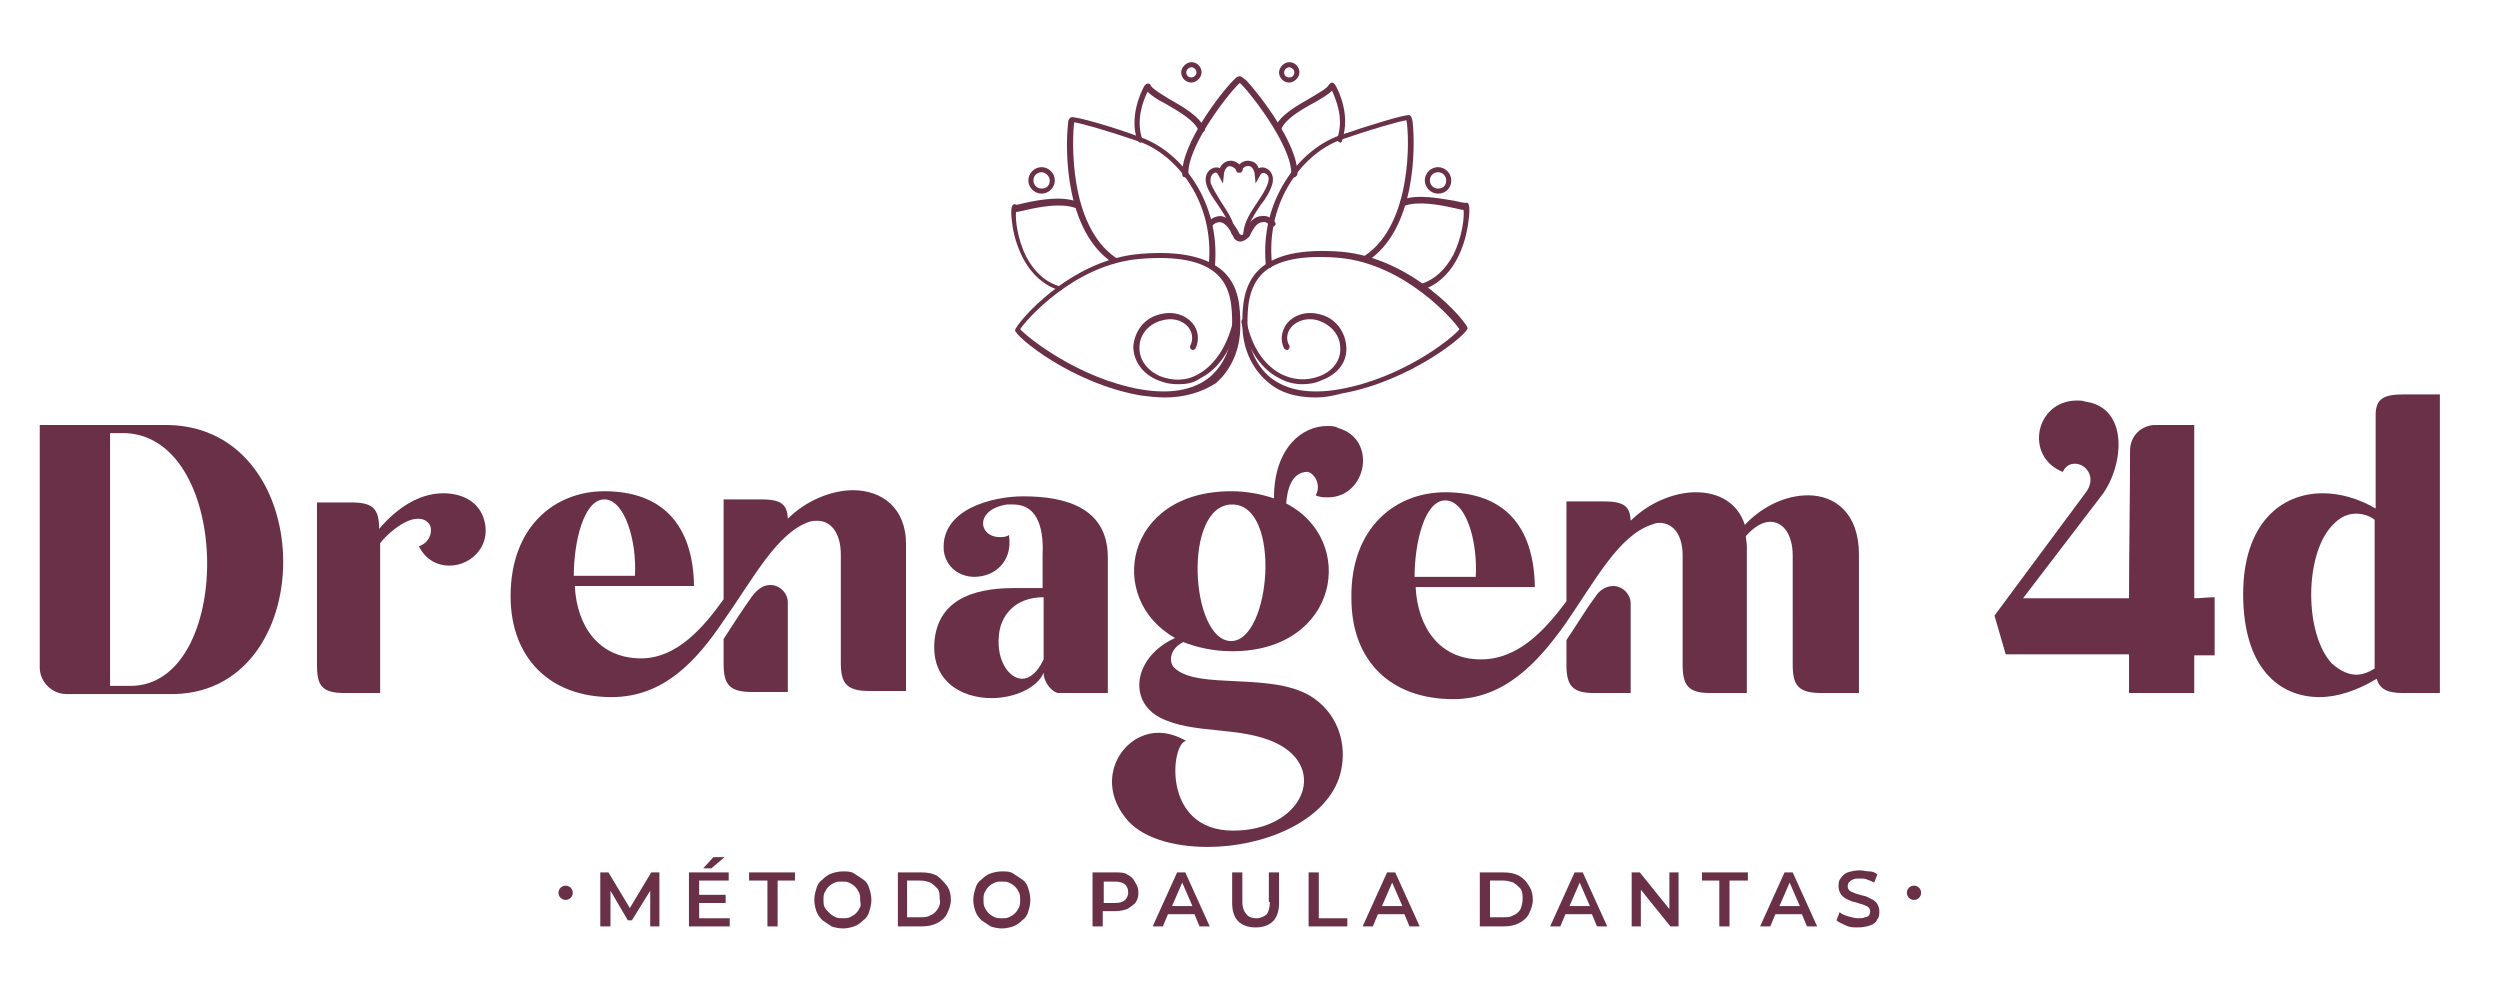
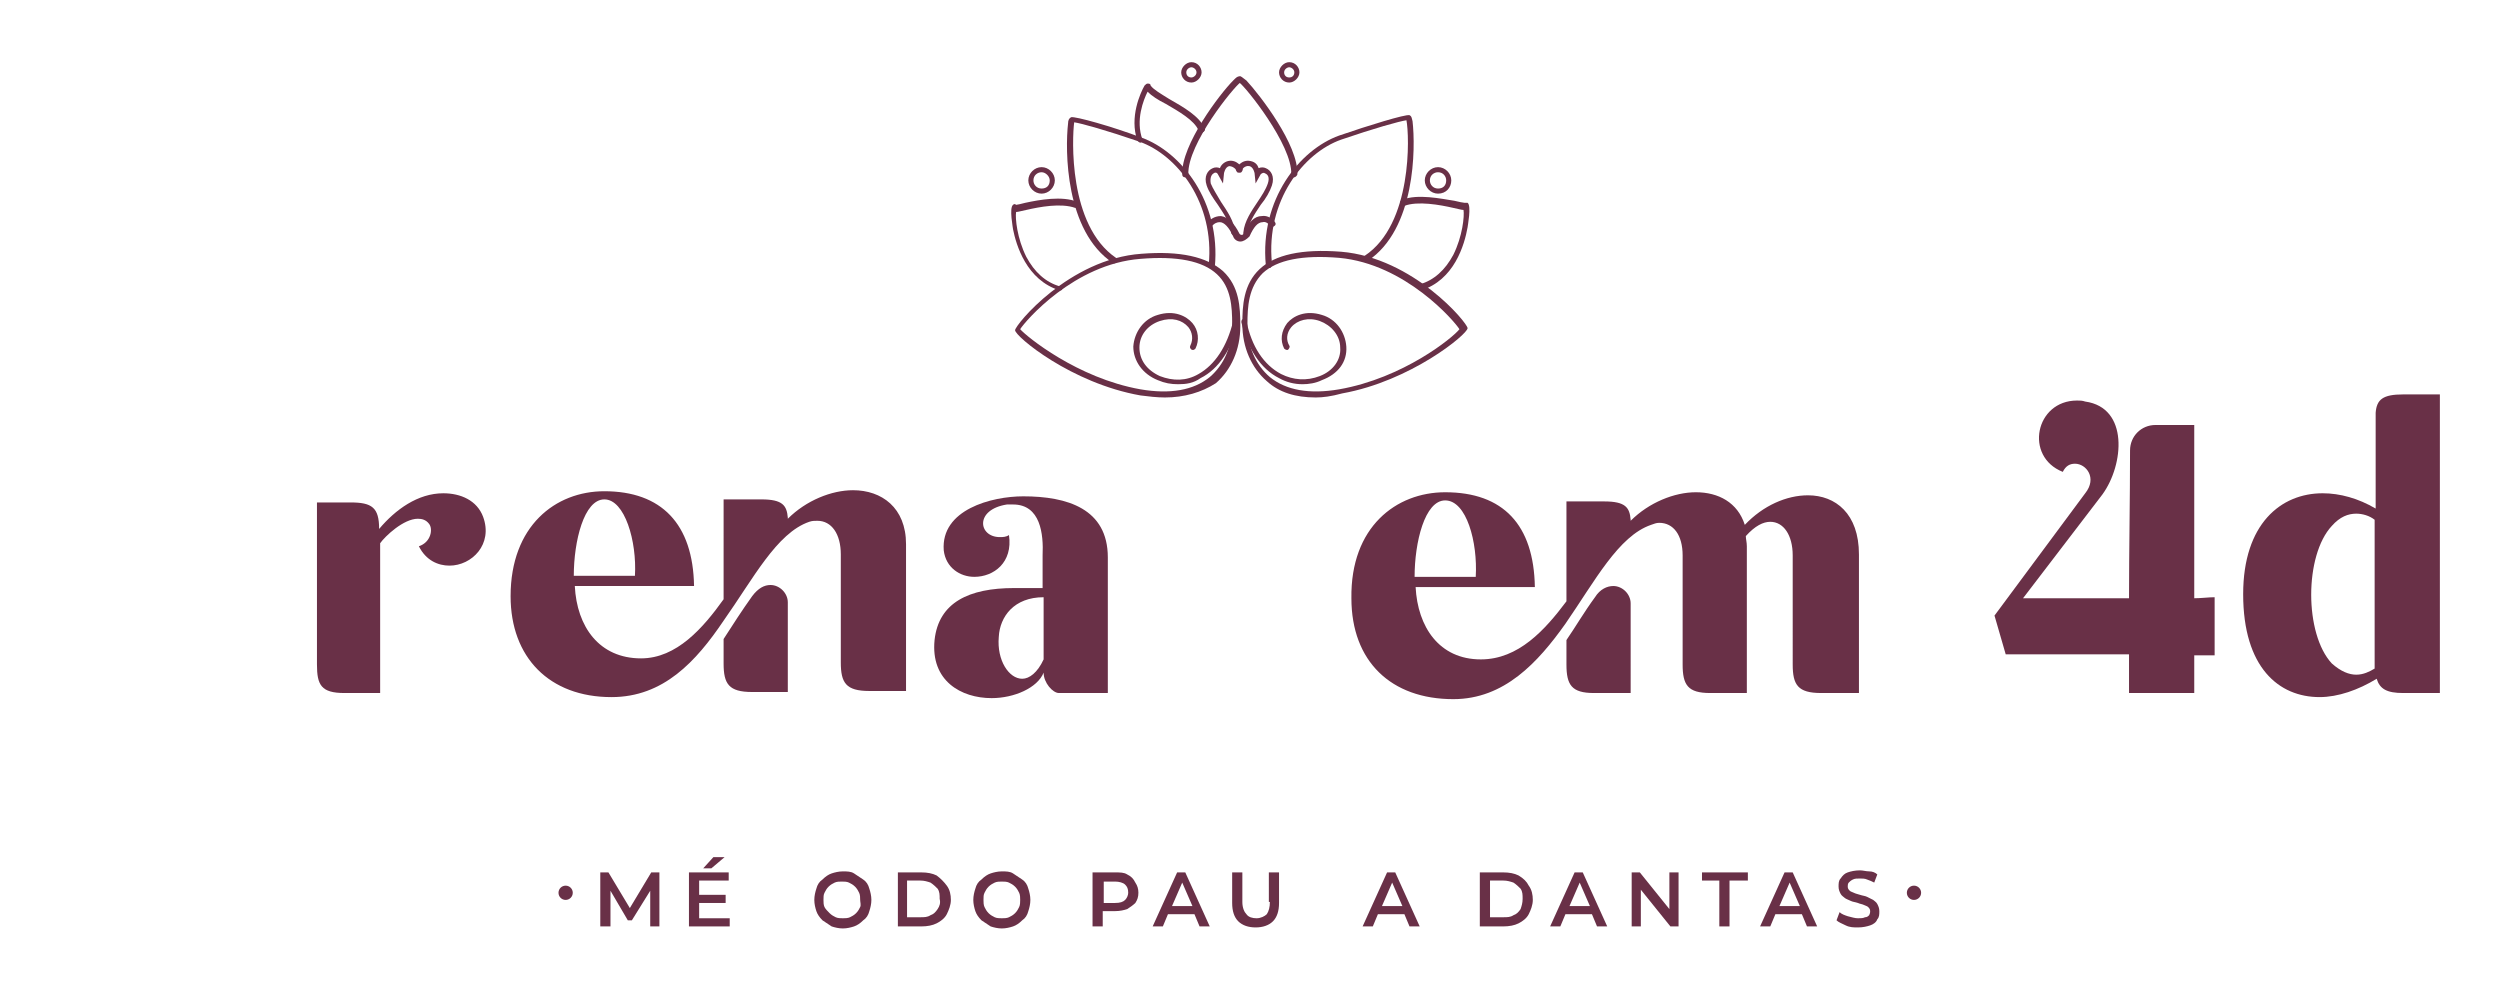
<svg xmlns="http://www.w3.org/2000/svg" id="Layer_1" x="0px" y="0px" viewBox="0 0 245.3 96.9" style="enable-background:new 0 0 245.3 96.9;" xml:space="preserve">
  <style type="text/css">	.st0{fill:#693047;}</style>
  <g>
-     <path class="st0" d="M6.5,68.1c-1.4,0-2.6-1.2-2.6-2.6V41.7h12.6c15.1,0.3,15,26.8,0,26.4H6.5z M12.8,67.3  c10.1,0,10.1-24.2-0.4-24.8h-1.6v24.8h1.6C12.5,67.3,12.7,67.3,12.8,67.3z" />
    <path class="st0" d="M31,49.3h3.4c2.1,0,2.8,0.5,2.8,2.6c1.6-1.9,3.8-3.5,6.3-3.5c1.7,0,3.3,0.7,3.9,2.3c1,2.7-1.1,4.8-3.3,4.8  c-1.1,0-2.3-0.5-3-1.9c1.2-0.4,1.4-1.7,1-2.2c-0.3-0.4-0.7-0.5-1.1-0.5c-1.4,0-3.2,1.7-3.7,2.4V68h-3.5c-2.3,0-2.7-0.8-2.7-2.8  V49.3z" />
    <path class="st0" d="M59.3,48.2c5.6,0,8.7,3.2,8.8,9.3H56.4c0.2,4,2.4,7.1,6.5,7.1c3.5,0,6.1-3,8.1-5.8V49h3.7  c2.1,0,2.5,0.6,2.6,1.8l0,0.1c1.8-1.8,4.3-2.8,6.4-2.8c2.8,0,5.2,1.7,5.2,5.3v14.4h-3.6c-2.3,0-2.8-0.8-2.8-2.8V54.4  c0-2-0.9-3.3-2.3-3.3c-0.3,0-0.5,0-0.8,0.1c-3.2,1.1-5.5,5.6-8.4,9.7c-2.7,4-5.9,7.5-11,7.5c-6.1,0-9.9-3.9-9.9-9.9  C50.1,51.6,54.5,48.2,59.3,48.2z M56.3,56.5h6c0.2-3.4-1-7.5-3-7.5C57.3,49,56.3,53.1,56.3,56.5z M73.8,58.5  c0.6-0.8,1.2-1.1,1.8-1.1c0.9,0,1.7,0.8,1.7,1.7v8.8h-3.5c-2.3,0-2.8-0.8-2.8-2.8v-2.4C71.9,61.3,72.8,59.9,73.8,58.5z" />
    <path class="st0" d="M95.6,56.6c-1.4,0-2.8-0.9-3-2.6c-0.3-4,4.7-5.3,7.8-5.3c4.3,0,8.3,1.2,8.3,6V68c-1.8,0-3,0-4.8,0  c-0.6,0-1.5-1-1.5-2c-0.6,1.5-2.9,2.5-5.1,2.5c-3,0-6-1.7-5.6-5.7c0.4-3.7,3.4-5.1,7.8-5.1c1.2,0,2.6,0,2.8,0c0-0.2,0-3,0-3.2  c0.1-2.1-0.2-5-2.9-5c-0.2,0-0.4,0-0.6,0c-3.2,0.5-2.8,3.2-0.7,3.2c0.3,0,0.6,0,0.9-0.2C99.4,55.2,97.5,56.6,95.6,56.6z   M102.4,58.6c-2.9,0-4.3,1.9-4.4,3.9c-0.2,2.3,1,4.1,2.3,4.1c0.7,0,1.5-0.6,2.1-1.9L102.4,58.6z" />
-     <path class="st0" d="M130.3,48.8c-0.4,0-0.8,0-1.2-0.2c0.6-1.1-0.2-2.2-0.8-2.3c-1.6,0-2,1.8-2.1,3.1c7,3.6,5.2,14.5-5.3,14.5  c-1.9,0-3.5-0.4-4.8-0.9c-1.4,0.7-1.4,2-0.9,2.5c2.3,2.3,9.8,0.3,13.7,3c2.6,1.8,3.4,5,2.5,7.8c-1.5,4.4-7.5,6.8-12.9,6.8  c-3.4,0-6.6-0.9-8.1-2.9c-3-3.8-0.3-8.3,3.3-8.3c0.9,0,1.8,0.3,2.7,0.8c-1.5,0.1-2.5,8.8,4.6,8.8c6.8,0,9.4-6.1,4.2-8.6  c-3.6-1.7-8.1-0.8-11.4-2.5c-3.2-1.7-2.5-6,1.5-7.8c-6.8-3.8-5-14.4,5.5-14.4c1.6,0,3,0.3,4.2,0.7c0-5,2.8-7.1,5.2-7.1  c0.4,0,0.8,0,1.1,0.2C135.2,43.1,134.1,48.8,130.3,48.8z M120.9,49.5c-4.9,0-4.1,13.4-0.1,13.4C124.7,62.9,125.8,49.5,120.9,49.5z" />
    <path class="st0" d="M141.8,48.3c5.7,0,8.7,3.2,8.8,9.3h-11.7c0.2,3.9,2.3,7.1,6.4,7.1c3.7,0,6.3-2.9,8.4-5.7v-9.8h3.7  c2.1,0,2.5,0.6,2.6,1.8v0.1c1.8-1.8,4.3-2.8,6.4-2.8c2.2,0,4.1,1,4.8,3.2c1.8-1.9,4.1-2.9,6.2-2.9c2.7,0,5,1.8,5,5.8V68h-3.7  c-2.3,0-2.8-0.8-2.8-2.8V54.5c0-2-0.9-3.3-2.2-3.3c-0.7,0-1.5,0.4-2.4,1.4c0,0.3,0.1,0.6,0.1,1V68h-3.6c-2.2,0-2.7-0.8-2.7-2.8  V54.5c0-2-0.9-3.2-2.3-3.2c-0.3,0-0.5,0.1-0.8,0.2c-3.2,1.1-5.5,5.5-8.4,9.7c-2.7,3.8-6,7.4-11,7.4c-6.1,0-10-3.7-10-9.9  C132.5,51.7,137,48.3,141.8,48.3z M138.8,56.6h6c0.2-3.4-0.9-7.5-3-7.5C139.8,49.1,138.8,53.2,138.8,56.6z M156.5,58.6  c0.5-0.8,1.2-1.1,1.8-1.1c0.9,0,1.7,0.8,1.7,1.7V68h-3.6c-2.2,0-2.7-0.8-2.7-2.8v-2.4C154.6,61.5,155.4,60.1,156.5,58.6z" />
    <path class="st0" d="M204.6,48.4c1.2-1.5,0.1-2.9-1-2.9c-0.5,0-0.9,0.2-1.2,0.8c-3.8-1.5-2.7-7,1.4-7c0.3,0,0.5,0,0.8,0.1  c4.3,0.6,3.8,6.2,1.7,9.1l-7.8,10.2c1.5,0,3.3,0,5.2,0c1.8,0,3.7,0,5.2,0c0-4.8,0.1-9.6,0.1-14.5c0-1.4,1.1-2.5,2.5-2.5h3.8v17  c0.7,0,1.4-0.1,2-0.1v5.7h-2V68h-6.4c0-1.3,0-2.6,0-3.8h-12.1l-1.1-3.8L204.6,48.4z" />
    <path class="st0" d="M239.4,38.6c0,9.8,0,19.6,0,29.4h-3.6c-1.6,0-2.3-0.4-2.6-1.4c-1.8,1.1-3.8,1.8-5.6,1.8c-4,0-7.5-2.9-7.5-10.1  c0-6.9,3.7-9.9,7.8-9.9c1.7,0,3.5,0.5,5.2,1.5c0-3.1,0-6.3,0-9.4c0.1-1.3,0.7-1.8,2.7-1.8H239.4z M231.2,66.2  c0.7,0,1.3-0.3,1.8-0.6c0-0.1,0-0.2,0-0.3c0-4.8,0-9.6,0-14.3c-0.5-0.4-1.2-0.6-1.8-0.6c-0.8,0-1.6,0.3-2.4,1.2  c-2.7,2.9-2.7,10.6,0,13.5C229.7,65.9,230.5,66.2,231.2,66.2z" />
  </g>
  <g>
    <g>
      <path class="st0" d="M118.9,26.3C118.9,26.3,118.8,26.3,118.9,26.3c-0.2,0-0.3-0.2-0.3-0.3c0.6-6.1-3.1-10.8-6.8-12.1   c-3.2-1.1-5.7-1.8-6.4-1.9c-0.2,1.5-0.6,10.1,4.1,13.3c0.1,0.1,0.2,0.3,0.1,0.4c-0.1,0.1-0.3,0.2-0.4,0.1   c-4.7-3.1-4.7-11.1-4.4-13.7c0-0.3,0.1-0.5,0.3-0.6c0.4-0.1,4,0.9,6.9,2c3.9,1.4,7.8,6.3,7.2,12.7C119.1,26.2,119,26.3,118.9,26.3   z" />
    </g>
    <g>
      <path class="st0" d="M114.3,39c-0.8,0-1.6-0.1-2.4-0.2c-6.8-1.2-12.3-5.8-12.3-6.4c0-0.5,5.3-7,12.4-7.5c3.8-0.3,6.4,0.3,8,1.7   c1.6,1.5,1.7,3.5,1.7,5.4l0,0c0,2.3-0.9,4.3-2.4,5.6C117.9,38.5,116.2,39,114.3,39z M100.1,32.3c0.6,0.7,5.6,4.8,11.8,5.9   c2.9,0.5,5.2,0.1,6.8-1.2c1.4-1.2,2.2-3,2.2-5.2c0-1.7-0.1-3.6-1.5-4.9c-1.4-1.3-3.9-1.8-7.5-1.5   C105.4,25.9,100.6,31.5,100.1,32.3z M121.2,31.9L121.2,31.9L121.2,31.9z" />
    </g>
    <g>
      <path class="st0" d="M115.6,37.7c-0.7,0-1.3-0.1-2-0.4c-1.5-0.6-2.4-1.9-2.4-3.3c0.1-1.4,1-2.7,2.4-3.1c1.6-0.5,2.8,0.1,3.4,0.8   c0.6,0.7,0.7,1.7,0.3,2.5c-0.1,0.1-0.2,0.2-0.4,0.1c-0.1-0.1-0.2-0.2-0.1-0.4c0.3-0.6,0.2-1.3-0.2-1.8c-0.6-0.7-1.6-1-2.8-0.6   c-1.2,0.4-2,1.4-2,2.6c0,1.2,0.7,2.2,2,2.8c1.3,0.5,2.6,0.5,3.8-0.2c1.6-0.9,2.8-2.7,3.4-5.2c0-0.2,0.2-0.2,0.3-0.2   c0.2,0,0.2,0.2,0.2,0.3c-0.6,2.6-1.9,4.6-3.7,5.5C117.1,37.6,116.4,37.7,115.6,37.7z" />
    </g>
    <g>
      <path class="st0" d="M104,28.5C104,28.5,103.9,28.5,104,28.5c-3.3-1-4.3-4.5-4.6-6c0-0.1-0.4-2.1,0-2.4c0.1-0.1,0.2-0.1,0.3,0   c0.1,0,0.5-0.1,0.9-0.2c1.4-0.3,3.6-0.7,5.1-0.1c0.1,0.1,0.2,0.2,0.2,0.4c-0.1,0.1-0.2,0.2-0.4,0.2c-1.4-0.5-3.5-0.1-4.8,0.2   c-0.5,0.1-0.8,0.2-1,0.2c-0.1,0.6,0.1,2.6,1,4.4c0.8,1.5,1.9,2.5,3.3,2.9c0.2,0,0.2,0.2,0.2,0.4C104.2,28.4,104.1,28.5,104,28.5z" />
    </g>
    <g>
      <path class="st0" d="M111.9,14c-0.1,0-0.2-0.1-0.3-0.2c-0.8-2.3,0.3-4.7,0.7-5.4c0.1-0.1,0.2-0.2,0.3-0.2c0.1,0,0.3,0,0.3,0.2   c0.3,0.4,1,0.8,1.8,1.3c1.4,0.8,3,1.7,3.5,2.9c0.1,0.1,0,0.3-0.2,0.4c-0.1,0.1-0.3,0-0.4-0.2c-0.4-1-2-1.9-3.2-2.6   c-0.8-0.4-1.4-0.8-1.8-1.2c-0.4,0.8-1.2,2.8-0.5,4.7C112.2,13.8,112.1,13.9,111.9,14C111.9,14,111.9,14,111.9,14z M112.7,8.7   C112.7,8.7,112.7,8.7,112.7,8.7C112.7,8.7,112.7,8.7,112.7,8.7z" />
    </g>
    <g>
      <path class="st0" d="M116.3,17.4c-0.2,0-0.3-0.1-0.3-0.3c-0.1-2.9,3.7-7.9,5-9.2c0.3-0.3,0.4-0.4,0.6-0.4c0.2,0,0.3,0.1,0.3,0.3   c0,0.1-0.1,0.2-0.2,0.3c-0.6,0.4-5.2,6-5.1,9C116.6,17.2,116.5,17.4,116.3,17.4C116.4,17.4,116.3,17.4,116.3,17.4z" />
    </g>
    <g>
      <path class="st0" d="M121.1,23.1c-0.1,0-0.3-0.1-0.3-0.3c-0.1-0.9-0.7-1.8-1.3-2.7c-0.5-0.7-0.9-1.3-1.1-1.9   c-0.3-0.9,0.1-1.5,0.6-1.7c0.2-0.1,0.5-0.1,0.7,0c0.1-0.3,0.4-0.6,0.8-0.7c0.9-0.2,1.4,0.7,1.4,0.7c0.1,0.1,0,0.3-0.1,0.4   c-0.1,0.1-0.3,0-0.4-0.1c0,0-0.3-0.5-0.8-0.5c-0.4,0.1-0.5,0.7-0.5,0.7l-0.1,1l-0.5-0.9c-0.1-0.2-0.3-0.2-0.4-0.1   c-0.2,0.1-0.4,0.4-0.3,1c0.2,0.5,0.6,1.1,1,1.8c0.6,0.9,1.3,1.9,1.4,3C121.4,23,121.2,23.1,121.1,23.1   C121.1,23.1,121.1,23.1,121.1,23.1z" />
    </g>
    <g>
      <path class="st0" d="M102.2,19c-0.7,0-1.3-0.6-1.3-1.3s0.6-1.3,1.3-1.3c0.7,0,1.3,0.6,1.3,1.3S102.9,19,102.2,19z M102.2,16.9   c-0.4,0-0.8,0.3-0.8,0.8c0,0.4,0.3,0.8,0.8,0.8s0.8-0.3,0.8-0.8C103,17.3,102.6,16.9,102.2,16.9z" />
    </g>
    <g>
      <path class="st0" d="M116.9,8.1c-0.6,0-1-0.5-1-1s0.5-1,1-1c0.6,0,1,0.5,1,1S117.4,8.1,116.9,8.1z M116.9,6.6   c-0.2,0-0.5,0.2-0.5,0.5s0.2,0.5,0.5,0.5c0.2,0,0.5-0.2,0.5-0.5S117.1,6.6,116.9,6.6z" />
    </g>
    <g>
      <path class="st0" d="M124.5,26.3c-0.1,0-0.3-0.1-0.3-0.3c-0.6-6.4,3.3-11.3,7.2-12.7c2.9-1,6.5-2.1,6.9-2c0.2,0.1,0.2,0.2,0.3,0.6   c0.3,2.6,0.3,10.6-4.4,13.7c-0.1,0.1-0.3,0.1-0.4-0.1c-0.1-0.1-0.1-0.3,0.1-0.4c4.7-3.1,4.4-11.8,4.1-13.3   c-0.7,0.1-3.2,0.8-6.4,1.9c-3.7,1.3-7.4,6-6.8,12.1C124.8,26.2,124.7,26.3,124.5,26.3C124.5,26.3,124.5,26.3,124.5,26.3z" />
    </g>
    <g>
      <path class="st0" d="M129.1,39c-2,0-3.6-0.5-4.8-1.6c-1.5-1.3-2.4-3.3-2.4-5.6l0,0c0-1.8,0.1-3.9,1.7-5.4c1.5-1.4,4.1-2,8-1.7   c7.1,0.6,12.4,7,12.4,7.5c0,0.6-5.6,5.2-12.3,6.4C130.6,38.9,129.8,39,129.1,39z M122.4,31.8c0,2.2,0.8,4,2.2,5.2   c1.6,1.3,3.9,1.7,6.8,1.2c6.3-1.1,11.2-5.1,11.8-5.9c-0.5-0.8-5.3-6.4-11.8-7c-3.6-0.3-6.1,0.2-7.5,1.5   C122.5,28.2,122.4,30.1,122.4,31.8L122.4,31.8z" />
    </g>
    <g>
      <path class="st0" d="M127.8,37.7c-0.8,0-1.6-0.2-2.3-0.6c-1.8-0.9-3.1-2.9-3.7-5.5c0-0.2,0.1-0.3,0.2-0.3c0.2,0,0.3,0.1,0.3,0.2   c0.5,2.5,1.7,4.3,3.4,5.2c1.2,0.6,2.5,0.7,3.8,0.2c1.3-0.5,2.1-1.6,2-2.8c0-1.2-0.9-2.2-2-2.6c-1.1-0.4-2.2-0.1-2.8,0.6   c-0.5,0.6-0.5,1.3-0.2,1.8c0.1,0.1,0,0.3-0.1,0.4c-0.1,0.1-0.3,0-0.4-0.1c-0.4-0.8-0.3-1.7,0.3-2.5c0.6-0.7,1.8-1.3,3.4-0.8   c1.4,0.4,2.3,1.7,2.4,3.1c0.1,1.5-0.8,2.7-2.4,3.3C129.1,37.6,128.4,37.7,127.8,37.7z" />
    </g>
    <g>
      <path class="st0" d="M139.4,28.5c-0.1,0-0.2-0.1-0.3-0.2c0-0.2,0-0.3,0.2-0.4c1.4-0.4,2.5-1.4,3.3-2.9c0.9-1.8,1.1-3.8,1-4.4   c-0.2,0-0.5-0.1-1-0.2c-1.3-0.3-3.5-0.7-4.8-0.2c-0.1,0.1-0.3,0-0.4-0.2c-0.1-0.1,0-0.3,0.2-0.4c1.5-0.6,3.8-0.1,5.1,0.1   c0.4,0.1,0.9,0.2,1,0.2c0.1,0,0.2,0,0.3,0c0.4,0.3,0,2.3,0,2.4C143.7,24,142.7,27.5,139.4,28.5C139.4,28.5,139.4,28.5,139.4,28.5z   " />
    </g>
    <g>
-       <path class="st0" d="M131.5,14C131.4,14,131.4,14,131.5,14c-0.2-0.1-0.3-0.2-0.3-0.4c0.7-1.9-0.1-3.8-0.5-4.7   c-0.4,0.4-1.1,0.8-1.8,1.2c-1.3,0.7-2.8,1.6-3.2,2.6c-0.1,0.1-0.2,0.2-0.4,0.2c-0.1-0.1-0.2-0.2-0.2-0.4c0.5-1.2,2.1-2.1,3.5-2.9   c0.8-0.5,1.6-0.9,1.8-1.3c0.1-0.1,0.2-0.2,0.3-0.2c0.1,0,0.2,0.1,0.3,0.2c0.4,0.7,1.5,3,0.7,5.4C131.7,13.9,131.6,14,131.5,14z    M130.9,8.7C130.9,8.7,130.9,8.7,130.9,8.7C130.9,8.7,130.9,8.7,130.9,8.7z M130.6,8.7C130.6,8.7,130.6,8.7,130.6,8.7   C130.6,8.7,130.6,8.7,130.6,8.7z" />
-     </g>
+       </g>
    <g>
      <path class="st0" d="M127,17.4C127,17.4,127,17.4,127,17.4c-0.2,0-0.3-0.1-0.3-0.3c0.1-2.9-4.5-8.6-5.1-9c-0.1,0-0.2-0.1-0.2-0.3   c0-0.2,0.1-0.3,0.3-0.3c0.1,0,0.2,0.1,0.6,0.4c1.3,1.4,5.1,6.3,5,9.2C127.3,17.2,127.1,17.4,127,17.4z" />
    </g>
    <g>
      <path class="st0" d="M121.7,23.7c-0.3,0-0.6-0.2-0.7-0.5c-0.4-0.9-0.9-1.4-1.3-1.4c-0.4,0-0.6,0.2-0.7,0.3   c-0.1,0.1-0.3,0.2-0.4,0.1c-0.1-0.1-0.2-0.3-0.1-0.4c0.2-0.2,0.6-0.6,1.3-0.6c0.7,0.1,1.3,0.7,1.8,1.7c0.1,0.2,0.4,0.2,0.4,0   c0.5-1.1,1.1-1.7,1.8-1.7c0.6-0.1,1.1,0.3,1.3,0.6c0.1,0.1,0.1,0.3-0.1,0.4c-0.1,0.1-0.3,0.1-0.4-0.1c-0.1-0.1-0.4-0.4-0.7-0.3   c-0.5,0-0.9,0.5-1.3,1.4C122.3,23.5,122,23.7,121.7,23.7z" />
    </g>
    <g>
      <path class="st0" d="M122.3,23.1C122.3,23.1,122.3,23.1,122.3,23.1c-0.2,0-0.3-0.2-0.3-0.3c0.1-1.1,0.8-2.1,1.4-3   c0.4-0.6,0.8-1.2,1-1.8c0.2-0.6,0-0.9-0.3-1c-0.1-0.1-0.3,0-0.4,0.1l-0.5,0.9l-0.1-1c0,0-0.1-0.6-0.5-0.7   c-0.5-0.1-0.8,0.4-0.8,0.5c-0.1,0.1-0.3,0.2-0.4,0.1c-0.1-0.1-0.2-0.3-0.1-0.4c0,0,0.5-0.9,1.4-0.7c0.5,0.1,0.7,0.4,0.8,0.7   c0.2-0.1,0.5-0.1,0.7,0c0.5,0.2,0.9,0.8,0.6,1.7c-0.2,0.6-0.6,1.3-1.1,1.9c-0.6,0.9-1.2,1.8-1.3,2.7   C122.5,23,122.4,23.1,122.3,23.1z" />
    </g>
    <g>
      <path class="st0" d="M141.1,19c-0.7,0-1.3-0.6-1.3-1.3s0.6-1.3,1.3-1.3c0.7,0,1.3,0.6,1.3,1.3S141.9,19,141.1,19z M141.1,16.9   c-0.4,0-0.8,0.3-0.8,0.8c0,0.4,0.3,0.8,0.8,0.8s0.8-0.3,0.8-0.8C141.9,17.3,141.6,16.9,141.1,16.9z" />
    </g>
    <g>
      <path class="st0" d="M126.5,8.1c-0.6,0-1-0.5-1-1s0.5-1,1-1c0.6,0,1,0.5,1,1S127,8.1,126.5,8.1z M126.5,6.6   c-0.2,0-0.5,0.2-0.5,0.5s0.2,0.5,0.5,0.5s0.5-0.2,0.5-0.5S126.7,6.6,126.5,6.6z" />
    </g>
  </g>
  <g>
    <circle class="st0" cx="187.8" cy="87.6" r="0.7" />
    <circle class="st0" cx="55.5" cy="87.6" r="0.7" />
    <g>
      <polygon class="st0" points="63.9,85.6 61.8,89.1 59.7,85.6 58.9,85.6 58.9,90.9 59.9,90.9 59.9,87.4 61.6,90.3 62,90.3    63.8,87.4 63.8,90.9 64.7,90.9 64.7,85.6   " />
      <polygon class="st0" points="71.1,84.1 70,84.1 69,85.2 69.8,85.2   " />
      <polygon class="st0" points="68.6,88.6 71.2,88.6 71.2,87.8 68.6,87.8 68.6,86.4 71.5,86.4 71.5,85.6 67.6,85.6 67.6,90.9    71.6,90.9 71.6,90.1 68.6,90.1   " />
-       <polygon class="st0" points="73.5,86.4 75.3,86.4 75.3,90.9 76.3,90.9 76.3,86.4 78,86.4 78,85.6 73.5,85.6   " />
      <path class="st0" d="M84.7,86.3c-0.3-0.2-0.6-0.4-0.9-0.6s-0.7-0.2-1.1-0.2c-0.4,0-0.8,0.1-1.1,0.2s-0.6,0.3-0.9,0.6   c-0.3,0.2-0.5,0.5-0.6,0.9c-0.1,0.3-0.2,0.7-0.2,1.1s0.1,0.8,0.2,1.1c0.1,0.3,0.3,0.6,0.6,0.9c0.3,0.2,0.6,0.4,0.9,0.6   c0.3,0.1,0.7,0.2,1.1,0.2c0.4,0,0.8-0.1,1.1-0.2c0.3-0.1,0.6-0.3,0.9-0.6c0.3-0.2,0.5-0.5,0.6-0.9c0.1-0.3,0.2-0.7,0.2-1.1   s-0.1-0.8-0.2-1.1C85.2,86.8,85,86.5,84.7,86.3z M84.4,89c-0.1,0.2-0.2,0.4-0.4,0.6s-0.4,0.3-0.6,0.4s-0.5,0.1-0.7,0.1   s-0.5,0-0.7-0.1s-0.4-0.2-0.6-0.4S81,89.2,80.9,89s-0.1-0.5-0.1-0.7c0-0.3,0-0.5,0.1-0.7c0.1-0.2,0.2-0.4,0.4-0.6   c0.2-0.2,0.4-0.3,0.6-0.4c0.2-0.1,0.5-0.1,0.7-0.1s0.5,0,0.7,0.1c0.2,0.1,0.4,0.2,0.6,0.4c0.2,0.2,0.3,0.4,0.4,0.6   c0.1,0.2,0.1,0.5,0.1,0.7S84.5,88.8,84.4,89z" />
      <path class="st0" d="M91.9,85.9c-0.4-0.2-0.9-0.3-1.5-0.3h-2.3v5.3h2.3c0.6,0,1.1-0.1,1.5-0.3s0.8-0.5,1-0.9   c0.2-0.4,0.4-0.9,0.4-1.4c0-0.5-0.1-1-0.4-1.4C92.6,86.5,92.3,86.2,91.9,85.9z M92,89.2c-0.2,0.3-0.4,0.5-0.7,0.6   c-0.3,0.2-0.6,0.2-1,0.2H89v-3.6h1.3c0.4,0,0.7,0.1,1,0.2c0.3,0.2,0.5,0.4,0.7,0.6c0.2,0.3,0.2,0.6,0.2,1   C92.3,88.6,92.2,88.9,92,89.2z" />
      <path class="st0" d="M100.3,86.3c-0.3-0.2-0.6-0.4-0.9-0.6s-0.7-0.2-1.1-0.2c-0.4,0-0.8,0.1-1.1,0.2s-0.6,0.3-0.9,0.6   c-0.3,0.2-0.5,0.5-0.6,0.9c-0.1,0.3-0.2,0.7-0.2,1.1s0.1,0.8,0.2,1.1c0.1,0.3,0.3,0.6,0.6,0.9c0.3,0.2,0.6,0.4,0.9,0.6   c0.3,0.1,0.7,0.2,1.1,0.2c0.4,0,0.8-0.1,1.1-0.2c0.3-0.1,0.6-0.3,0.9-0.6c0.3-0.2,0.5-0.5,0.6-0.9c0.1-0.3,0.2-0.7,0.2-1.1   s-0.1-0.8-0.2-1.1C100.8,86.8,100.6,86.5,100.3,86.3z M100,89c-0.1,0.2-0.2,0.4-0.4,0.6S99.2,89.9,99,90s-0.5,0.1-0.7,0.1   s-0.5,0-0.7-0.1s-0.4-0.2-0.6-0.4s-0.3-0.4-0.4-0.6s-0.1-0.5-0.1-0.7c0-0.3,0-0.5,0.1-0.7c0.1-0.2,0.2-0.4,0.4-0.6   c0.2-0.2,0.4-0.3,0.6-0.4c0.2-0.1,0.5-0.1,0.7-0.1s0.5,0,0.7,0.1c0.2,0.1,0.4,0.2,0.6,0.4c0.2,0.2,0.3,0.4,0.4,0.6   c0.1,0.2,0.1,0.5,0.1,0.7S100.1,88.8,100,89z" />
      <path class="st0" d="M110.6,85.8c-0.3-0.2-0.7-0.2-1.2-0.2h-2.2v5.3h1v-1.5h1.2c0.5,0,0.9-0.1,1.2-0.2c0.3-0.2,0.6-0.4,0.8-0.6   c0.2-0.3,0.3-0.6,0.3-1s-0.1-0.7-0.3-1C111.2,86.2,111,86,110.6,85.8z M110.4,88.3c-0.2,0.2-0.5,0.3-1,0.3h-1.1v-2.1h1.1   c0.4,0,0.8,0.1,1,0.3c0.2,0.2,0.3,0.4,0.3,0.8C110.7,87.8,110.6,88.1,110.4,88.3z" />
      <path class="st0" d="M115.5,85.6l-2.4,5.3h1l0.5-1.2h2.6l0.5,1.2h1l-2.4-5.3H115.5z M115,88.9l1-2.3l1,2.3H115z" />
      <path class="st0" d="M124.6,88.5c0,0.5-0.1,0.9-0.3,1.2c-0.2,0.2-0.6,0.4-1,0.4c-0.4,0-0.8-0.1-1-0.4c-0.2-0.2-0.4-0.6-0.4-1.2   v-2.9h-1v3c0,0.8,0.2,1.4,0.6,1.8c0.4,0.4,1,0.6,1.7,0.6c0.7,0,1.3-0.2,1.7-0.6c0.4-0.4,0.6-1,0.6-1.8v-3h-1V88.5z" />
-       <polygon class="st0" points="129.4,85.6 128.4,85.6 128.4,90.9 132.2,90.9 132.2,90.1 129.4,90.1   " />
      <path class="st0" d="M136.1,85.6l-2.4,5.3h1l0.5-1.2h2.6l0.5,1.2h1l-2.4-5.3H136.1z M135.6,88.9l1-2.3l1,2.3H135.6z" />
      <path class="st0" d="M149,85.9c-0.4-0.2-0.9-0.3-1.5-0.3h-2.3v5.3h2.3c0.6,0,1.1-0.1,1.5-0.3s0.8-0.5,1-0.9   c0.2-0.4,0.4-0.9,0.4-1.4c0-0.5-0.1-1-0.4-1.4C149.8,86.5,149.5,86.2,149,85.9z M149.2,89.2c-0.2,0.3-0.4,0.5-0.7,0.6   c-0.3,0.2-0.6,0.2-1,0.2h-1.3v-3.6h1.3c0.4,0,0.7,0.1,1,0.2c0.3,0.2,0.5,0.4,0.7,0.6c0.2,0.3,0.2,0.6,0.2,1   C149.4,88.6,149.3,88.9,149.2,89.2z" />
      <path class="st0" d="M154.5,85.6l-2.4,5.3h1l0.5-1.2h2.6l0.5,1.2h1l-2.4-5.3H154.5z M154,88.9l1-2.3l1,2.3H154z" />
      <polygon class="st0" points="163.8,89.2 160.9,85.6 160.1,85.6 160.1,90.9 161,90.9 161,87.3 163.9,90.9 164.7,90.9 164.7,85.6    163.8,85.6   " />
      <polygon class="st0" points="167,86.4 168.7,86.4 168.7,90.9 169.7,90.9 169.7,86.4 171.5,86.4 171.5,85.6 167,85.6   " />
      <path class="st0" d="M175.1,85.6l-2.4,5.3h1l0.5-1.2h2.6l0.5,1.2h1l-2.4-5.3H175.1z M174.6,88.9l1-2.3l1,2.3H174.6z" />
      <path class="st0" d="M184.2,88.7c-0.1-0.2-0.3-0.3-0.4-0.4c-0.2-0.1-0.4-0.2-0.6-0.3c-0.2-0.1-0.4-0.1-0.7-0.2s-0.4-0.1-0.6-0.2   s-0.3-0.1-0.4-0.2c-0.1-0.1-0.2-0.2-0.2-0.4c0-0.1,0-0.3,0.1-0.4c0.1-0.1,0.2-0.2,0.4-0.3s0.4-0.1,0.7-0.1c0.2,0,0.5,0,0.7,0.1   c0.3,0.1,0.5,0.2,0.7,0.3l0.3-0.8c-0.2-0.2-0.5-0.3-0.8-0.3s-0.6-0.1-0.9-0.1c-0.5,0-0.9,0.1-1.2,0.2c-0.3,0.1-0.5,0.3-0.7,0.6   c-0.2,0.2-0.2,0.5-0.2,0.8c0,0.3,0.1,0.5,0.2,0.7c0.1,0.2,0.3,0.3,0.4,0.4s0.4,0.2,0.6,0.3c0.2,0.1,0.4,0.1,0.7,0.2   c0.2,0.1,0.4,0.1,0.6,0.2c0.2,0.1,0.3,0.1,0.4,0.2c0.1,0.1,0.2,0.2,0.2,0.4c0,0.1,0,0.2-0.1,0.4c-0.1,0.1-0.2,0.2-0.4,0.2   c-0.2,0.1-0.4,0.1-0.7,0.1c-0.3,0-0.6-0.1-1-0.2c-0.3-0.1-0.6-0.2-0.8-0.4l-0.3,0.8c0.2,0.2,0.5,0.3,0.9,0.5s0.8,0.2,1.2,0.2   c0.5,0,0.9-0.1,1.2-0.2c0.3-0.1,0.6-0.3,0.7-0.6c0.2-0.2,0.2-0.5,0.2-0.8C184.4,89.1,184.3,88.9,184.2,88.7z" />
    </g>
  </g>
</svg>